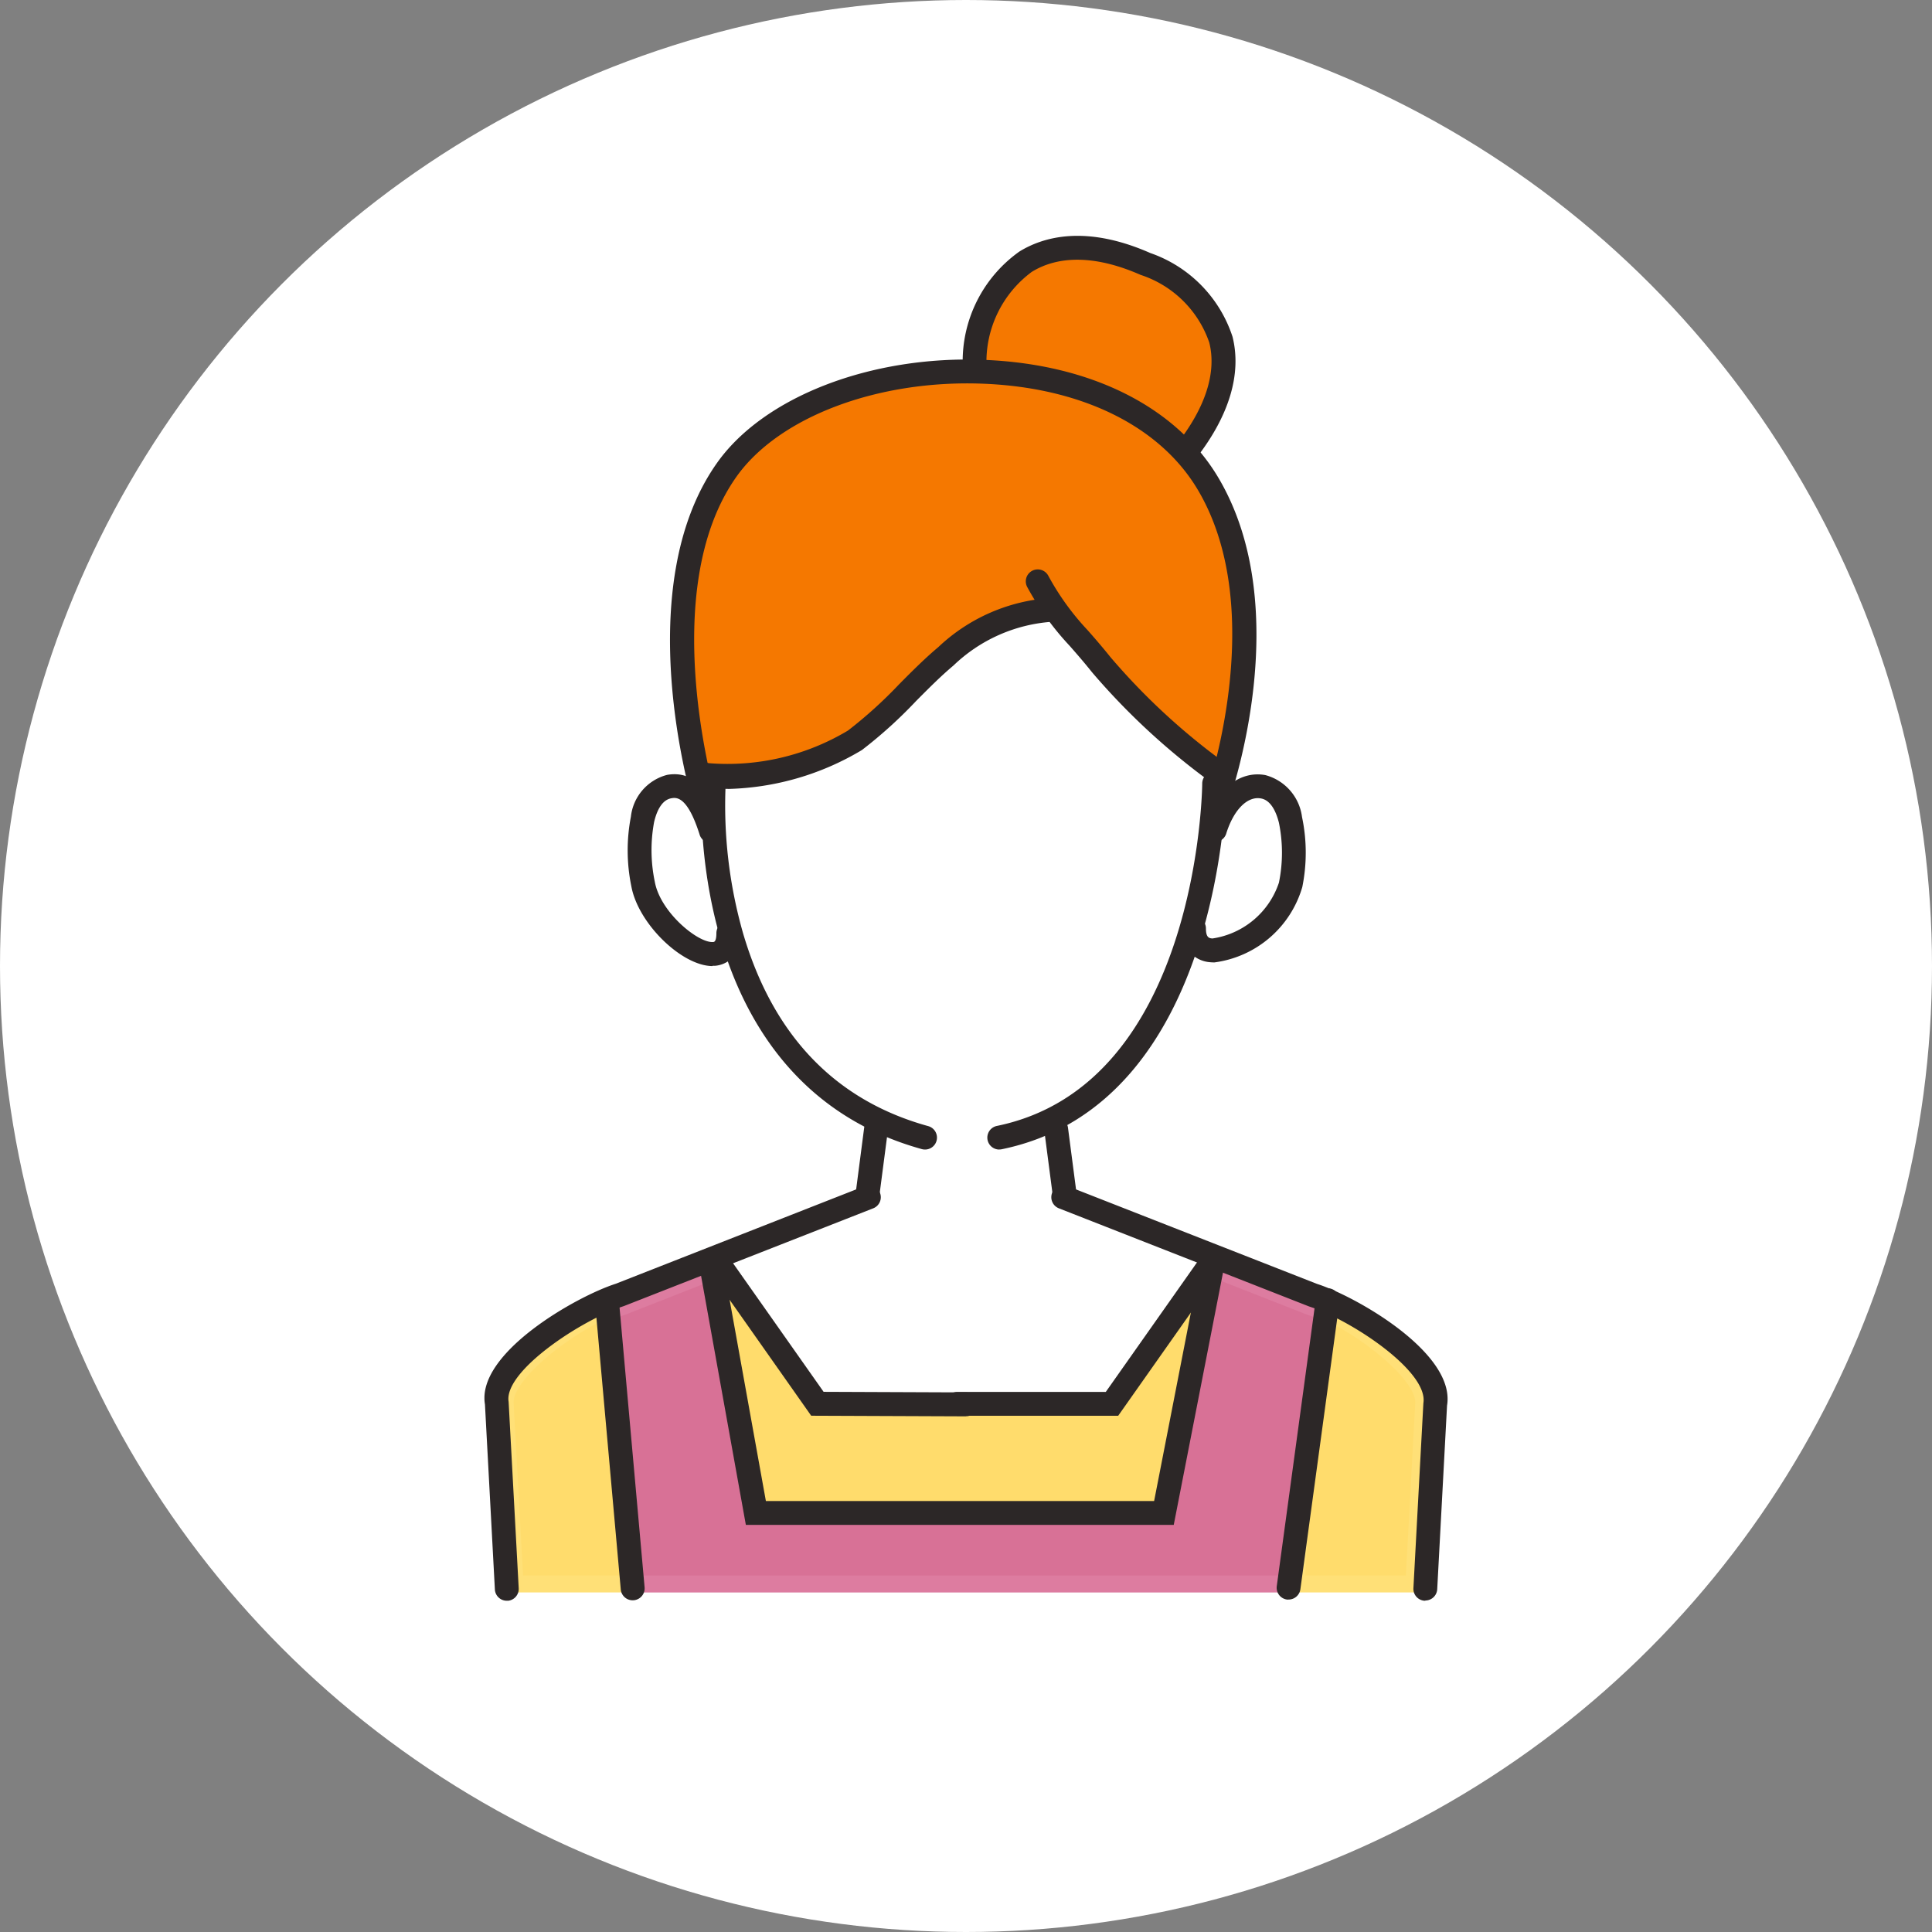
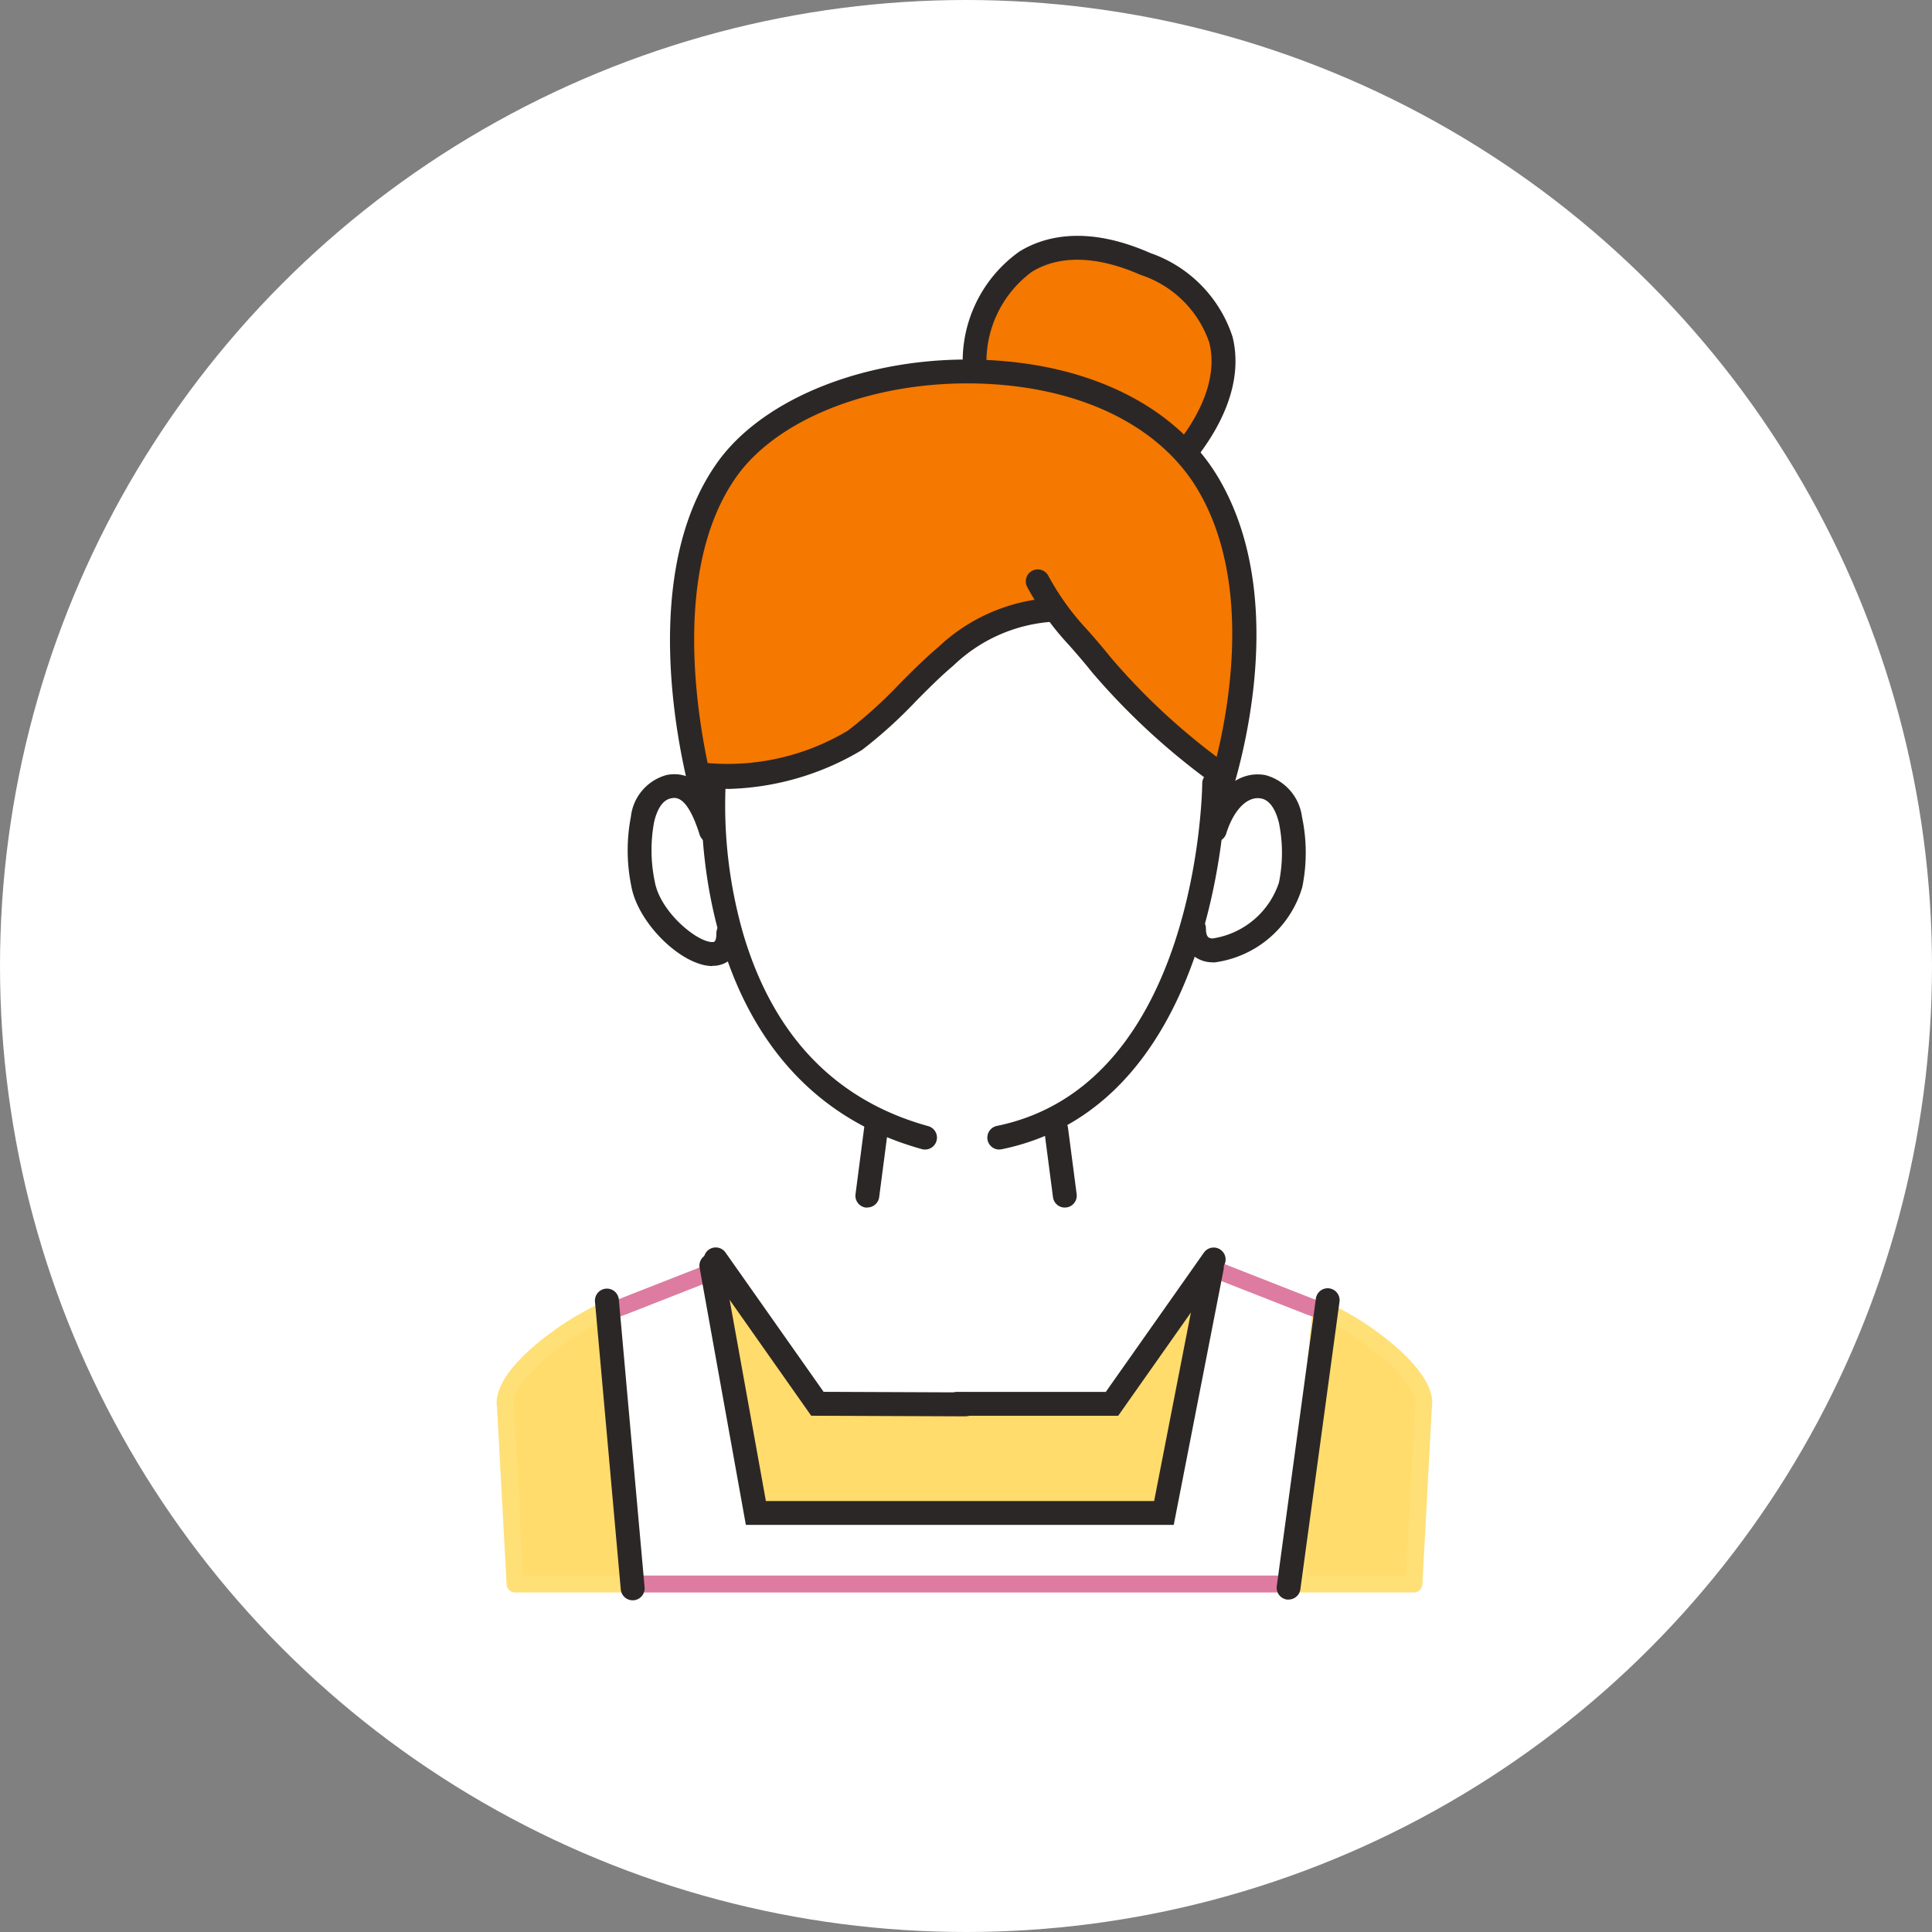
<svg xmlns="http://www.w3.org/2000/svg" width="81" height="81">
  <rect width="100%" height="100%" fill="#808080" stroke="none" />
  <defs>
    <clipPath id="a">
      <path fill="none" d="M0 0h40.381v57.224H0z" />
    </clipPath>
  </defs>
  <g transform="translate(-154 -3341.5)">
    <circle cx="40.5" cy="40.5" r="40.5" transform="translate(154 3341.5)" fill="#fff" />
    <g clip-path="url(#a)" transform="translate(174.31 3351.388)">
      <path d="M34.158 54.81c.077-.952.655-7.206.788-8.459.03-.282.111-1.2.141-1.362 1.847.8 4.5 2.825 4.287 4.069l-.4 7.463h-4.94c.042-.57.078-1.141.124-1.711" fill="#ffdc6c" />
      <path d="M38.97 56.876h-4.936a.355.355 0 01-.354-.381l.046-.642c.024-.351.05-.714.079-1.071a863.436 863.436 0 01.829-8.877c.048-.5.083-.861.1-.979a.355.355 0 01.49-.262 12.344 12.344 0 013.008 1.927c.754.663 1.621 1.633 1.492 2.5l-.4 7.445a.355.355 0 01-.354.34zm-4.555-.71h4.218l.386-7.127a.354.354 0 010-.04c.143-.852-1.831-2.571-3.64-3.479l-.044.453c-.017.173-.031.326-.041.416a865.08 865.08 0 00-.787 8.45 82.1 82.1 0 00-.078 1.064z" fill="#ffe077" />
-       <path d="M34.627 44.9l-7.747-3.038c-.2 1.281-1.478 7.714-6.589 7.888a.245.245 0 01-.039.008h-.104a.27.27 0 01-.039-.008c-5.106-.173-6.384-6.6-6.589-7.884L5.8 44.893c-.173.056-.363.13-.56.213.014.074.029.147.04.22a9.912 9.912 0 01.093 1.345c.024.941.052 1.881.143 2.819s.227 1.889.357 2.831.253 1.862.321 2.8c.034.466.06.934.095 1.4h27.4l1.522-11.4c-.2-.087-.4-.164-.578-.221" fill="#d87196" />
      <path d="M26.88 41.507a.355.355 0 01.13.025l7.737 3.035c.172.056.368.131.6.229a.355.355 0 01.213.374l-1.522 11.4a.355.355 0 01-.352.308h-27.4a.355.355 0 01-.354-.328c-.019-.248-.035-.5-.051-.743-.014-.22-.028-.44-.044-.659-.066-.9-.183-1.791-.319-2.776l-.04-.29c-.116-.835-.235-1.7-.319-2.555-.09-.931-.119-1.839-.145-2.844v-.078a8.953 8.953 0 00-.086-1.219c-.008-.054-.018-.1-.029-.159l-.01-.052a.355.355 0 01.211-.393c.223-.094.413-.166.578-.22l7.707-3.023a.355.355 0 01.48.275c.2 1.238 1.424 7.421 6.25 7.585h.038a.3.3 0 00.044 0 .25.25 0 00.04 0h.042c4.831-.164 6.054-6.35 6.25-7.589a.355.355 0 01.351-.3zm7.937 3.84a5.282 5.282 0 00-.3-.108l-.021-.007-7.344-2.881c-.381 1.954-1.9 7.557-6.814 7.753a.416.416 0 01-.088.01h-.107a.423.423 0 01-.091-.01c-4.91-.194-6.432-5.8-6.814-7.749l-7.311 2.868-.02.007a3.029 3.029 0 00-.27.1 10.021 10.021 0 01.086 1.256v.078c.025.992.053 1.886.141 2.794.082.842.2 1.7.315 2.526l.04.29c.137 1 .256 1.9.323 2.822.016.221.03.443.045.665l.027.407h26.758z" fill="#dd7ca0" />
      <path d="M6.1 54.81c-.077-.952-.655-7.206-.788-8.459-.03-.282-.111-1.2-.141-1.362-1.847.8-4.5 2.825-4.287 4.069l.4 7.463H6.22c-.042-.57-.078-1.141-.124-1.711" fill="#ffdc6c" />
      <path d="M6.22 56.876H1.284a.355.355 0 01-.354-.336L.526 49.1c-.13-.872.738-1.842 1.492-2.5a12.344 12.344 0 013.008-1.927.355.355 0 01.49.262c.022.119.057.481.1.979l.04.409c.135 1.271.715 7.554.789 8.468.029.358.054.721.079 1.072l.046.642a.355.355 0 01-.354.381zm-4.6-.71h4.219L5.82 55.9a82.1 82.1 0 00-.078-1.064c-.074-.912-.653-7.182-.787-8.45-.01-.09-.024-.243-.041-.416l-.044-.453c-1.81.909-3.783 2.628-3.64 3.479a.354.354 0 010 .04z" fill="#ffe077" />
      <path d="M9.451 43.16l1.9 10.521 17.239-.091 2.176-10.883-4.536 6.349H13.9z" fill="#ffdc6c" />
      <path d="M19.721 48.636a.362.362 0 01.115-.023h6.3l3.972-5.638-5.959-2.337a.357.357 0 01-.2-.461c.007-.016.02-.028.028-.043l-.341-2.616a9.513 9.513 0 01-1.966.637.351.351 0 01-.072.007.356.356 0 01-.071-.7c8.6-1.765 8.724-14.369 8.724-14.5a.35.35 0 01.162-.29 27.789 27.789 0 01-4.813-4.466c-.358-.448-.665-.8-.945-1.116-.316-.359-.6-.681-.881-1.057a6.786 6.786 0 00-4.19 1.864c-.529.444-1.04.958-1.581 1.5a19.214 19.214 0 01-2.25 2.038 11.249 11.249 0 01-5.518 1.606c-.09 0-.173-.007-.26-.011-.044.74-.555 11.9 8.6 14.433a.356.356 0 01-.095.7.35.35 0 01-.1-.013 12.444 12.444 0 01-1.618-.573l-.334 2.565c.007.013.018.022.024.036a.357.357 0 01-.2.461l-6.049 2.373 3.946 5.6z" fill="#fff" />
      <path d="M19.721 48.991l-5.567-.022a.355.355 0 01-.289-.151l-3.946-5.6a.355.355 0 01.161-.535l6.043-2.371a.355.355 0 01-.039-.214l.334-2.565a.355.355 0 01.454-.294 10.663 10.663 0 01-3.772-2.762 13.274 13.274 0 01-2.609-4.8 20.164 20.164 0 01-.871-6.667.355.355 0 01.371-.334h.082c.056 0 .109.006.161.006a10.973 10.973 0 005.31-1.539 18.908 18.908 0 002.206-2l.02-.021c.54-.542 1.05-1.053 1.584-1.5a7.121 7.121 0 014.416-1.947.355.355 0 01.286.142c.276.368.561.692.863 1.035.259.294.581.66.956 1.129a27.713 27.713 0 004.751 4.407.355.355 0 01-.019.575h-.005a25.054 25.054 0 01-1.156 6.735 14.635 14.635 0 01-2.662 5.002 9.3 9.3 0 01-3.236 2.477.355.355 0 01.436.3l.341 2.616a.355.355 0 01-.039.213v.007l5.953 2.337a.355.355 0 01.161.535l-3.972 5.638a.355.355 0 01-.29.151h-6.305a.355.355 0 01-.112.017zm-5.382-.731l5.331.021a.639.639 0 01.166-.023h6.115l3.605-5.118-5.538-2.172a.713.713 0 01-.411-.9l-.266-2.044a9.664 9.664 0 01-1.6.477.712.712 0 01-.839-.552.716.716 0 01.552-.84c8.317-1.708 8.441-14.024 8.441-14.149a.679.679 0 01.035-.215 27.285 27.285 0 01-4.606-4.319c-.364-.456-.68-.815-.934-1.1-.272-.309-.53-.6-.786-.932a6.638 6.638 0 00-3.79 1.776c-.51.428-1.009.929-1.537 1.459l-.02.02a19.423 19.423 0 01-2.293 2.075 11.64 11.64 0 01-5.649 1.676 19.574 19.574 0 00.848 6.071c1.282 4.055 3.808 6.63 7.508 7.655a.71.71 0 01.494.876.71.71 0 01-.875.493 12.6 12.6 0 01-1.23-.41l-.26 2a.714.714 0 01-.412.889l-5.629 2.208z" fill="#fff" />
      <path d="M9.392 22.253a10 10 0 005.943-1.393A18.605 18.605 0 0017.5 18.9c.528-.532 1.074-1.08 1.629-1.545a7.852 7.852 0 014.178-2c-.132-.21-.267-.437-.409-.7a.355.355 0 11.624-.34 11.107 11.107 0 001.668 2.309c.287.326.6.683.967 1.141a26.975 26.975 0 004.643 4.31c.634-2.522 1.5-7.7-.758-11.5-1.606-2.707-4.929-4.355-9.116-4.519-4.467-.177-8.674 1.42-10.474 3.972-2.6 3.686-1.771 9.544-1.2 12.226a.354.354 0 01.141 0" fill="#f57800" />
      <path d="M9.163 25.05c-.491-1.54-.954-1.677-1.346-1.6-.5.091-.728.65-.835 1.1a6.613 6.613 0 00.027 2.567c.242 1.331 1.867 2.7 2.606 2.642.08-.007.265-.024.265-.515a.35.35 0 01.059-.185 20.607 20.607 0 01-.639-3.83.351.351 0 01-.139-.179" fill="#fff" />
-       <path d="M7.969 23.075c.646 0 1.118.573 1.529 1.857h.006a.355.355 0 01.152.266 20.112 20.112 0 00.626 3.762.355.355 0 01-.041.279l-.006.01c0 .665-.322.833-.589.857h-.074c-.982 0-2.654-1.518-2.912-2.935a6.965 6.965 0 01-.023-2.711c.238-1.009.739-1.3 1.117-1.373a1.185 1.185 0 01.215-.012zm.989 2.319a.679.679 0 01-.133-.235c-.164-.514-.493-1.374-.856-1.374a.488.488 0 00-.088.009c-.324.059-.486.549-.554.836a6.257 6.257 0 00.031 2.422A3.516 3.516 0 009.514 29.4a1 1 0 00.011-.158.655.655 0 01.038-.218 20.827 20.827 0 01-.605-3.63z" fill="#fff" />
      <path d="M29.352 8.553a5.035 5.035 0 001.192-4.115A4.663 4.663 0 0027.582 1.5c-1.86-.821-3.484-.862-4.7-.118a4.784 4.784 0 00-1.962 3.956h.028a12.432 12.432 0 018.4 3.211" fill="#f57800" />
      <path d="M30.783 25.213a25.78 25.78 0 01-.723 3.65.348.348 0 01.054.177c0 .463.194.544.4.564a3.64 3.64 0 002.942-2.457 6.355 6.355 0 000-2.577c-.115-.463-.358-1.032-.862-1.124-.658-.117-1.275.476-1.618 1.552a.358.358 0 01-.2.215" fill="#fff" />
-       <path d="M32.435 23.076a1.146 1.146 0 01.226.02c.383.07.891.367 1.144 1.388a6.712 6.712 0 010 2.726 4 4 0 01-3.224 2.751h-.101c-.329-.031-.721-.214-.725-.905l-.005-.01a.355.355 0 01-.036-.274 25.238 25.238 0 00.713-3.6.355.355 0 01.208-.28h.005c.367-1.139 1.036-1.816 1.795-1.816zm-1.85 6.175a3.383 3.383 0 002.526-2.168 6 6 0 00.006-2.427c-.073-.3-.246-.8-.581-.861a.579.579 0 00-.1-.009c-.429 0-.856.506-1.116 1.319a.711.711 0 01-.2.311 25.946 25.946 0 01-.679 3.418.647.647 0 01.033.2.525.525 0 00.027.2.313.313 0 00.051.008z" fill="#fff" />
      <path d="M18.472 38.307a.52.52 0 01-.134-.018c-10.1-2.8-9.232-15.241-9.221-15.366a.507.507 0 01.537-.459.5.5 0 01.459.538 19.5 19.5 0 00.734 6.25c1.261 4.28 3.871 7 7.759 8.073a.5.5 0 01-.134.982m3.113 0a.5.5 0 01-.1-.99c8.474-1.74 8.609-14.23 8.609-14.356a.5.5 0 01.5-.5.5.5 0 01.5.5c0 .135-.137 13.43-9.407 15.334a.511.511 0 01-.1.01" fill="#2c2727" />
      <path d="M30.584 30.461a1.5 1.5 0 01-.152-.007 1.275 1.275 0 01-1.183-1.415.5.5 0 011 0c0 .4.151.408.273.419a3.473 3.473 0 002.787-2.338 6.258 6.258 0 000-2.516c-.106-.421-.321-.938-.749-1.016-.567-.108-1.14.465-1.454 1.453a.5.5 0 11-.953-.3c.476-1.5 1.489-2.335 2.586-2.133a2.091 2.091 0 011.539 1.758 7.249 7.249 0 01.011 2.937 4.439 4.439 0 01-3.709 3.162m-21.015.15c-1.285 0-3.122-1.78-3.406-3.346a7.462 7.462 0 01-.019-2.915A2.045 2.045 0 017.656 22.6c1.531-.276 2.1 1.512 2.313 2.186a.5.5 0 11-.953.3c-.516-1.624-.983-1.541-1.181-1.506-.422.076-.624.583-.721.994a6.472 6.472 0 00.029 2.508c.233 1.286 1.831 2.583 2.45 2.524.033 0 .132-.012.132-.371a.5.5 0 011 0c0 1.181-.8 1.345-1.043 1.367a1.133 1.133 0 01-.117 0" fill="#2c2727" />
      <path d="M9.251 24.278a.5.5 0 01-.479-.356c-.112-.372-2.705-9.177.972-14.391C11.7 6.752 16.2 5.007 20.95 5.2c4.483.176 8.061 1.976 9.818 4.936 3.287 5.54.508 13.407.389 13.739a.5.5 0 11-.941-.339c.028-.077 2.736-7.759-.308-12.89-1.581-2.663-4.86-4.284-9-4.447-4.427-.174-8.578 1.4-10.35 3.911-3.391 4.812-.858 13.438-.828 13.524a.5.5 0 01-.334.623.524.524 0 01-.145.021M24.337 40.74a.5.5 0 01-.5-.435l-.363-2.781a.5.5 0 01.992-.13l.363 2.781a.5.5 0 01-.432.561.473.473 0 01-.065 0m-8.277.004a.473.473 0 01-.065 0 .5.5 0 01-.432-.56l.362-2.782a.5.5 0 01.992.129L16.55 40.3a.5.5 0 01-.495.436" fill="#2c2727" />
-       <path d="M39.447 57.224h-.027a.5.5 0 01-.472-.527l.418-7.759c.22-1.332-3.039-3.49-4.792-4.052l-10.488-4.114a.5.5 0 11.365-.931l10.458 4.1c1.626.52 5.819 2.9 5.449 5.1l-.412 7.7a.5.5 0 01-.5.473m-38.508.01a.5.5 0 01-.5-.473l-.416-7.759c-.365-2.15 3.828-4.527 5.484-5.058l10.428-4.093a.5.5 0 11.365.931l-10.458 4.1c-1.783.577-5.041 2.734-4.827 4.01l.423 7.818a.5.5 0 01-.473.527H.938" fill="#2c2727" />
      <path d="M20.188 49.493l-6.488-.026L9.289 43.2a.5.5 0 01.818-.576l4.113 5.841 5.97.024a.5.5 0 010 1" fill="#2c2727" />
      <path d="M26.571 49.468h-6.745a.5.5 0 110-1h6.225l4.114-5.84a.5.5 0 01.818.576zM10.214 23.185a4.754 4.754 0 01-1.018-.1.5.5 0 01.219-.976 9.822 9.822 0 005.826-1.368 18.627 18.627 0 002.145-1.941c.53-.534 1.079-1.085 1.639-1.554a7.567 7.567 0 014.762-2.065.516.516 0 01.515.5.5.5 0 01-.5.5h-.015a6.62 6.62 0 00-4.12 1.831c-.524.44-1.034.951-1.572 1.493a19.2 19.2 0 01-2.268 2.052 11.443 11.443 0 01-5.613 1.632" fill="#2c2727" />
      <path d="M30.771 23.012a.5.5 0 01-.306-.1 28.968 28.968 0 01-4.989-4.612c-.355-.445-.66-.792-.938-1.109a11.9 11.9 0 01-1.78-2.466.5.5 0 01.88-.479 10.879 10.879 0 001.65 2.285c.288.326.6.685.969 1.144a27.6 27.6 0 004.819 4.445.5.5 0 01-.305.9M29.44 9.524a.5.5 0 01-.4-.808c1.2-1.531 1.662-3 1.349-4.243a4.532 4.532 0 00-2.88-2.837c-1.815-.8-3.393-.845-4.559-.127a4.692 4.692 0 00-1.9 3.943.494.494 0 01-.525.474.5.5 0 01-.473-.526A5.645 5.645 0 0122.43.657c1.017-.627 2.8-1.122 5.489.064a5.532 5.532 0 013.445 3.508c.39 1.554-.138 3.318-1.529 5.1a.5.5 0 01-.395.192M6.216 57.205a.5.5 0 01-.5-.455L4.635 44.685a.5.5 0 111-.09l1.08 12.065a.5.5 0 01-.453.543.354.354 0 01-.046 0m27.499-.029a.517.517 0 01-.068 0 .5.5 0 01-.428-.563l1.637-12.035a.5.5 0 11.99.135l-1.637 12.03a.5.5 0 01-.494.433M28.9 54.043H10.96L9.024 43.276a.5.5 0 11.984-.176l1.792 9.943h16.277l1.929-9.89a.5.5 0 01.983.191z" fill="#2c2727" />
    </g>
  </g>
</svg>